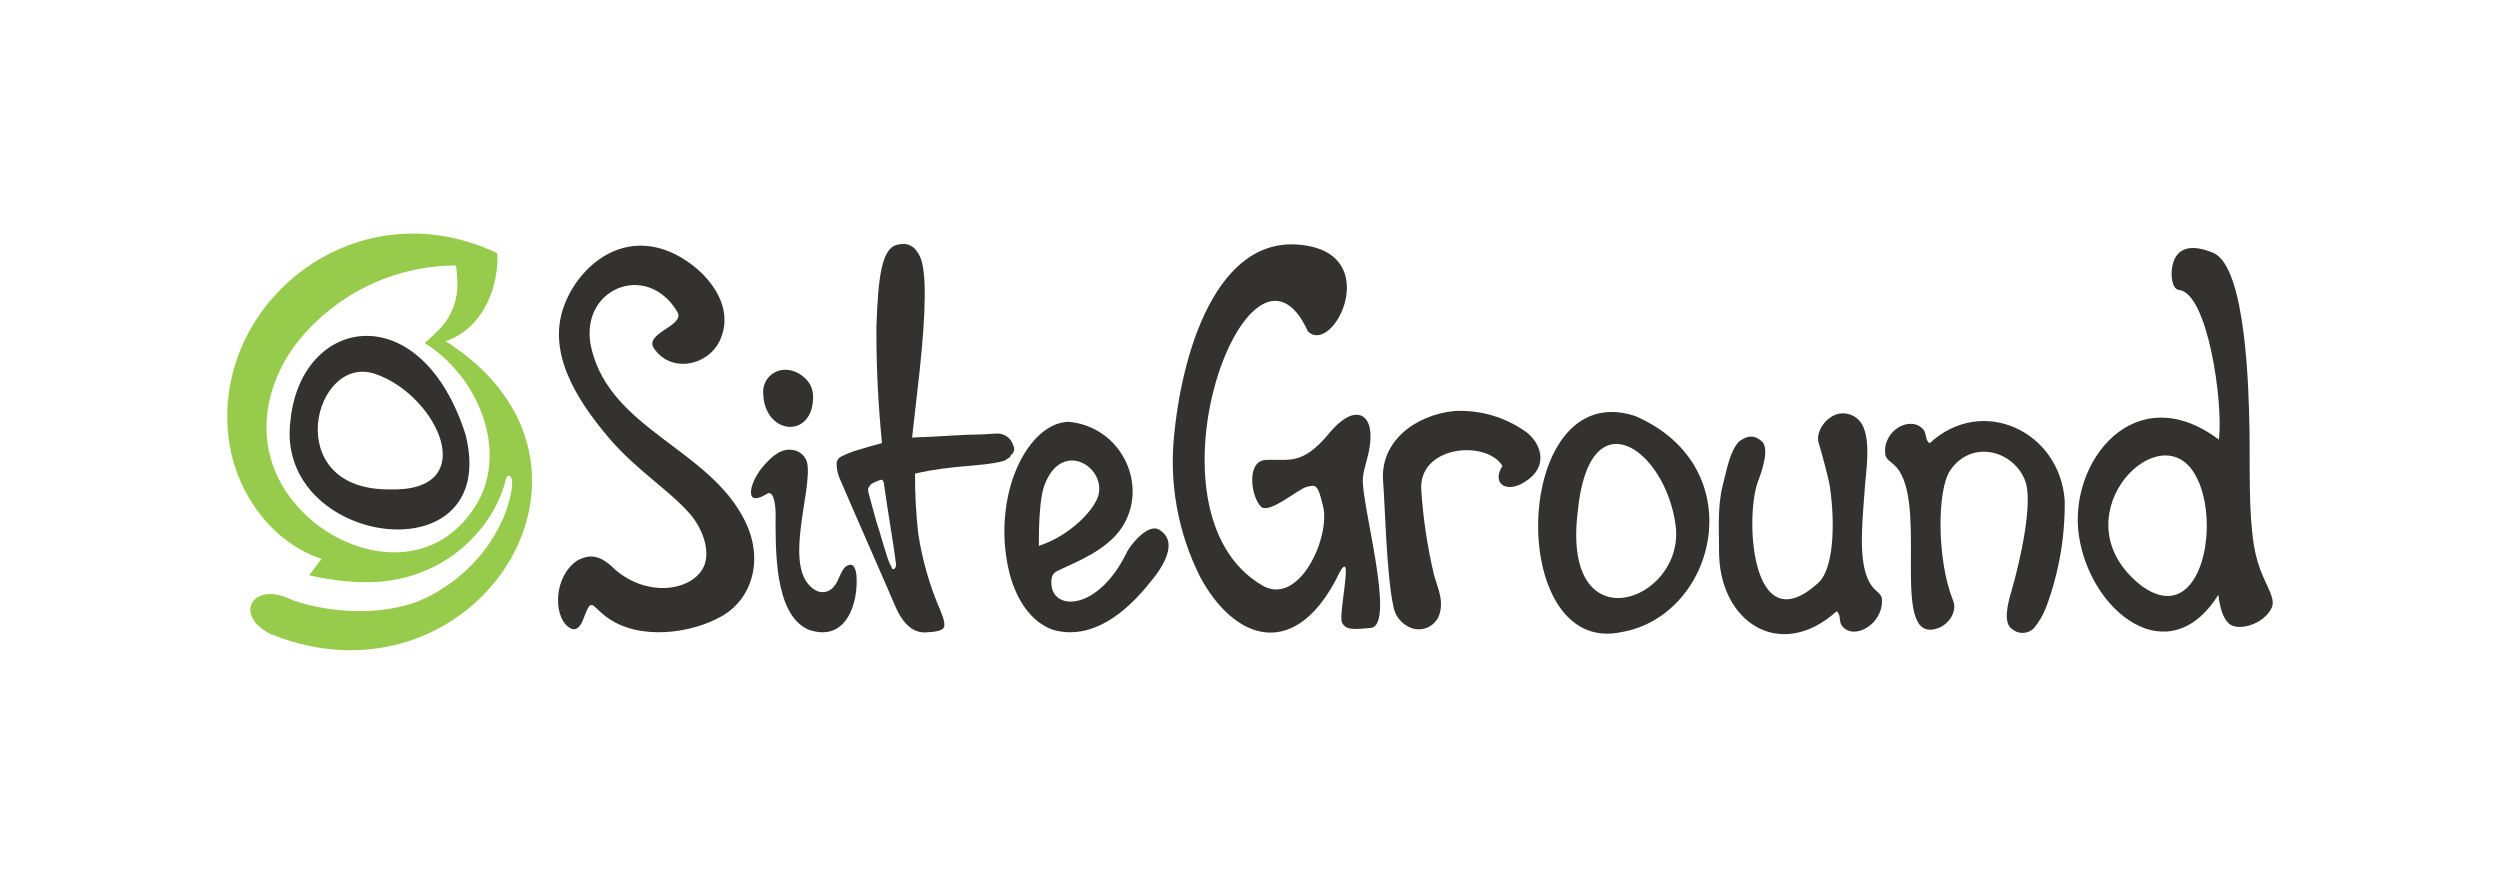
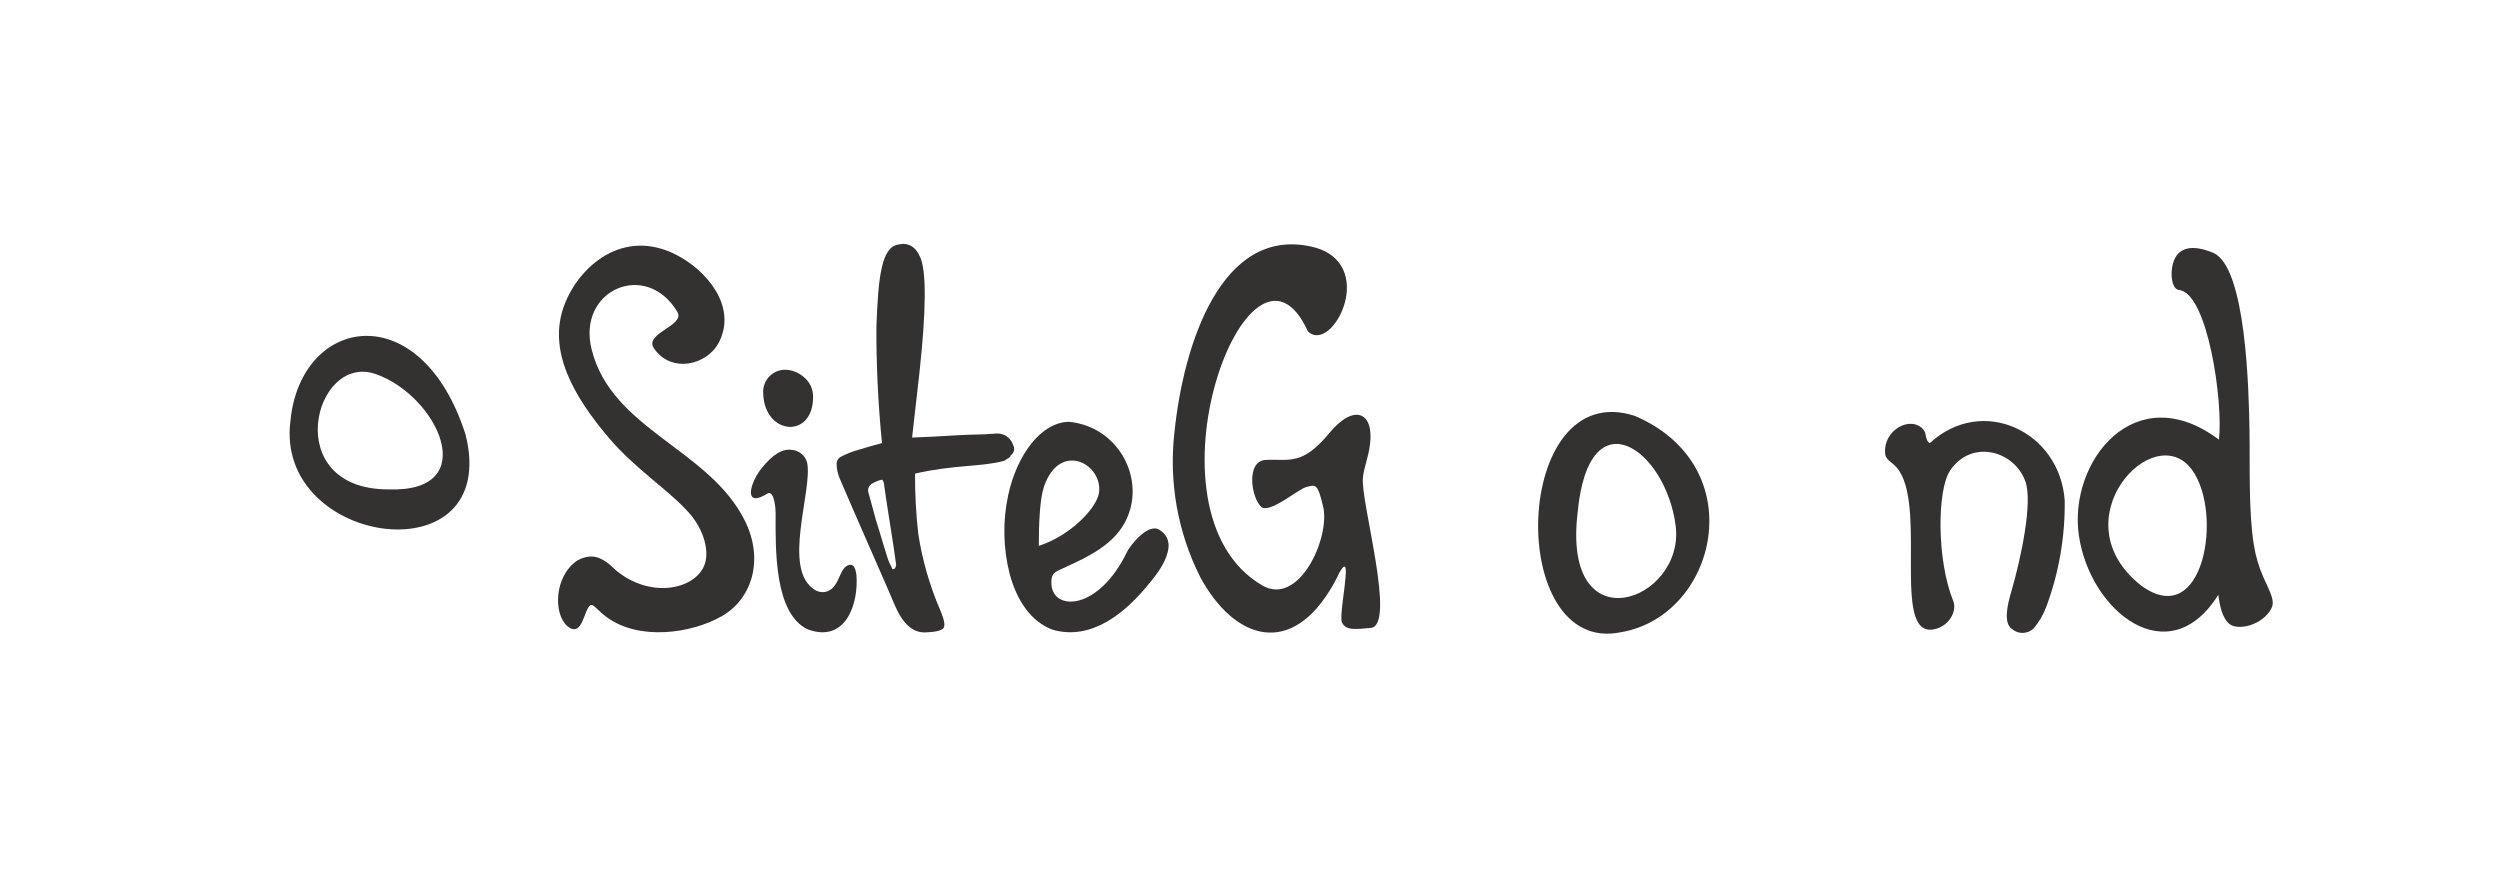
<svg xmlns="http://www.w3.org/2000/svg" width="198" height="70" viewBox="0 0 198 70" fill="none">
  <g clip-path="url(#clip0_13966_28189)">
    <path fill-rule="evenodd" clip-rule="evenodd" d="M53.639 24.688C51.183 20.586 45.68 22.933 46.856 27.669C48.434 34.023 56.14 35.545 58.979 41.21C60.538 44.32 59.561 47.431 57.175 48.796C54.728 50.196 50.593 50.75 48.053 48.879C46.779 47.941 46.885 47.233 46.213 48.998C45.997 49.566 45.637 50.191 44.937 49.591C43.834 48.65 43.857 45.665 45.715 44.395C46.899 43.761 47.702 44.095 48.799 45.184C51.459 47.38 54.846 46.727 55.723 44.91C56.289 43.741 55.718 41.912 54.587 40.636C52.951 38.79 50.372 37.199 48.248 34.709C45.447 31.424 43.311 27.748 44.708 24.126C45.922 20.975 49.413 18.073 53.532 20.166C55.966 21.403 58.344 24.227 56.98 27.031C56.041 28.963 53.135 29.585 51.791 27.584C50.981 26.378 54.32 25.804 53.641 24.688H53.639Z" fill="#333230" />
    <path fill-rule="evenodd" clip-rule="evenodd" d="M64.394 31.303C64.507 34.798 60.552 34.527 60.446 31.172C60.425 30.91 60.463 30.647 60.558 30.402C60.652 30.157 60.8 29.937 60.991 29.757C61.182 29.577 61.411 29.443 61.66 29.364C61.91 29.285 62.174 29.263 62.433 29.301C62.902 29.364 63.342 29.57 63.691 29.891C63.899 30.064 64.069 30.28 64.19 30.523C64.311 30.766 64.38 31.032 64.394 31.303Z" fill="#333230" />
    <path fill-rule="evenodd" clip-rule="evenodd" d="M60.748 39.108C60.692 39.144 60.635 39.177 60.578 39.208C58.9 40.149 59.405 38.228 60.309 37.097C61.221 35.955 61.987 35.53 62.696 35.629C62.98 35.647 63.252 35.754 63.473 35.935C63.694 36.117 63.852 36.363 63.925 36.64C64.382 38.857 61.896 45.072 64.525 46.711C64.762 46.868 65.05 46.93 65.331 46.884C65.611 46.838 65.864 46.688 66.04 46.463C66.534 45.885 66.601 44.941 67.219 44.752C67.497 44.668 67.729 44.787 67.829 45.528C68.013 47.758 67.023 50.948 63.996 49.855C61.303 48.624 61.42 43.454 61.43 40.618C61.43 40.425 61.358 38.729 60.746 39.108H60.748Z" fill="#333230" />
-     <path d="M80.246 35.269C80.164 34.993 79.994 34.752 79.762 34.582C79.53 34.413 79.249 34.325 78.963 34.333C77.478 34.45 77.189 34.389 75.801 34.475C74.413 34.56 73.226 34.617 72.238 34.654C72.431 32.949 72.624 31.243 72.818 29.538C73.355 24.582 73.379 21.532 72.89 20.388C72.521 19.52 71.93 19.181 71.117 19.371C69.85 19.606 69.549 21.8 69.41 25.924C69.401 28.985 69.549 32.045 69.854 35.091C69.552 35.165 68.629 35.432 68.022 35.615C67.52 35.753 67.034 35.944 66.572 36.187C66.463 36.252 66.375 36.349 66.32 36.464C66.264 36.58 66.245 36.709 66.263 36.836C66.279 37.232 66.374 37.621 66.541 37.981C67.03 39.127 67.786 40.867 68.811 43.202C69.836 45.538 70.526 47.124 70.881 47.96C71.501 49.414 72.306 50.123 73.294 50.087C74.09 50.057 74.565 49.946 74.719 49.752C74.873 49.558 74.792 49.089 74.476 48.346C73.635 46.406 73.047 44.366 72.726 42.276C72.548 40.694 72.463 39.102 72.472 37.51C75.567 36.796 77.69 36.987 79.468 36.513L79.56 36.48C80.246 36.047 79.867 36.271 80.105 36.011C80.213 35.925 80.287 35.802 80.313 35.666C80.339 35.53 80.315 35.389 80.246 35.269ZM70.915 44.951L70.825 45.064L70.683 45.071C70.683 45.071 70.617 44.941 70.431 44.554C70.245 44.167 69.552 41.683 69.514 41.641C69.476 41.598 68.864 39.302 68.793 39.06C68.749 38.931 68.742 38.791 68.773 38.658C68.828 38.535 68.908 38.425 69.007 38.334C69.245 38.193 69.5 38.082 69.765 38.005L69.885 37.999L69.99 38.195L70.061 38.684L70.241 39.905L70.79 43.413L70.975 44.745L70.915 44.951Z" fill="#333230" />
+     <path d="M80.246 35.269C80.164 34.993 79.994 34.752 79.762 34.582C79.53 34.413 79.249 34.325 78.963 34.333C77.478 34.45 77.189 34.389 75.801 34.475C74.413 34.56 73.226 34.617 72.238 34.654C72.431 32.949 72.624 31.243 72.818 29.538C73.355 24.582 73.379 21.532 72.89 20.388C72.521 19.52 71.93 19.181 71.117 19.371C69.85 19.606 69.549 21.8 69.41 25.924C69.401 28.985 69.549 32.045 69.854 35.091C69.552 35.165 68.629 35.432 68.022 35.615C67.52 35.753 67.034 35.944 66.572 36.187C66.463 36.252 66.375 36.349 66.32 36.464C66.264 36.58 66.245 36.709 66.263 36.836C66.279 37.232 66.374 37.621 66.541 37.981C67.03 39.127 67.786 40.867 68.811 43.202C69.836 45.538 70.526 47.124 70.881 47.96C71.501 49.414 72.306 50.123 73.294 50.087C74.09 50.057 74.565 49.946 74.719 49.752C74.873 49.558 74.792 49.089 74.476 48.346C73.635 46.406 73.047 44.366 72.726 42.276C72.548 40.694 72.463 39.102 72.472 37.51C75.567 36.796 77.69 36.987 79.468 36.513L79.56 36.48C80.246 36.047 79.867 36.271 80.105 36.011C80.213 35.925 80.287 35.802 80.313 35.666C80.339 35.53 80.315 35.389 80.246 35.269M70.915 44.951L70.825 45.064L70.683 45.071C70.683 45.071 70.617 44.941 70.431 44.554C70.245 44.167 69.552 41.683 69.514 41.641C69.476 41.598 68.864 39.302 68.793 39.06C68.749 38.931 68.742 38.791 68.773 38.658C68.828 38.535 68.908 38.425 69.007 38.334C69.245 38.193 69.5 38.082 69.765 38.005L69.885 37.999L69.99 38.195L70.061 38.684L70.241 39.905L70.79 43.413L70.975 44.745L70.915 44.951Z" fill="#333230" />
    <path fill-rule="evenodd" clip-rule="evenodd" d="M91.06 46.155C89.143 48.56 86.443 50.746 83.393 49.881C81.657 49.261 80.529 47.551 79.967 45.464C79.445 43.415 79.405 41.272 79.851 39.205C80.54 36.037 82.446 33.433 84.674 33.408C88.863 33.828 91.001 38.477 88.867 41.757C87.678 43.581 85.216 44.51 84.022 45.085C83.569 45.303 83.212 45.403 83.273 46.29C83.417 48.42 87.01 48.386 89.27 43.691C89.478 43.259 90.892 41.396 91.814 41.955C93.745 43.128 91.297 45.86 91.06 46.156V46.155ZM82.275 43.231C84.79 42.424 86.85 40.239 87.038 39.045C87.392 36.787 83.95 34.847 82.679 38.549C82.355 39.492 82.267 41.575 82.275 43.231Z" fill="#333230" />
    <path fill-rule="evenodd" clip-rule="evenodd" d="M107.941 37.853C107.757 39.751 110.615 49.562 108.559 49.732C107.348 49.832 106.604 49.96 106.286 49.304C105.984 48.679 107.175 43.631 106.197 45.163C105.971 45.514 106.016 45.542 105.654 46.193C102.286 52.241 97.719 50.633 95.063 45.714C93.274 42.167 92.562 38.171 93.017 34.221C93.743 27.205 96.741 18.006 103.794 19.517C109.335 20.704 105.519 28.142 103.583 26.241C99.006 16.172 89.878 40.491 99.977 46.368C102.894 48.065 105.387 42.533 104.788 40.099C104.369 38.388 104.271 38.329 103.424 38.584C102.766 38.783 100.511 40.724 99.881 40.137C99.092 39.402 98.665 36.511 100.247 36.427C102.076 36.331 103.113 36.928 105.275 34.306C107.239 31.923 108.841 32.634 108.502 35.215C108.353 36.344 108.023 36.989 107.939 37.856L107.941 37.853Z" fill="#333230" />
-     <path fill-rule="evenodd" clip-rule="evenodd" d="M120.92 34.249C119.254 33.039 117.225 32.44 115.172 32.552C112.097 32.872 109.254 34.949 109.546 38.193C109.671 39.578 109.81 45.492 110.335 47.923C110.389 48.334 110.555 48.722 110.815 49.045C111.075 49.367 111.418 49.611 111.807 49.751C112.206 49.886 112.641 49.871 113.03 49.709C113.419 49.547 113.736 49.249 113.923 48.869C114.428 47.681 113.871 46.58 113.583 45.572C113.063 43.385 112.725 41.157 112.571 38.913C112.232 35.29 117.7 34.794 118.992 36.902C118.063 38.343 119.408 39.249 121.091 37.941C122.61 36.758 122.001 35.089 120.921 34.251L120.92 34.249Z" fill="#333230" />
    <path fill-rule="evenodd" clip-rule="evenodd" d="M128.39 50.069C135.958 48.787 138.869 36.97 129.482 32.939C119.716 29.762 119.212 52.001 128.39 50.069ZM124.955 40.539C125.842 31.256 131.925 35.574 132.71 41.623C133.489 47.617 123.654 51.208 124.955 40.539Z" fill="#333230" />
-     <path fill-rule="evenodd" clip-rule="evenodd" d="M139.309 37.932C138.14 40.569 138.601 51.145 144.032 46.135C145.216 45.042 145.366 41.531 144.923 38.528C144.82 37.835 144.238 35.726 144.042 35.091C143.793 34.281 144.464 33.149 145.485 32.804C145.9 32.686 146.344 32.726 146.732 32.917C147.12 33.108 147.424 33.435 147.586 33.837C148.153 35.191 147.78 37.411 147.719 38.32C147.539 41.031 147.096 44.366 148.059 46.12C148.468 46.869 149.036 46.945 149.055 47.503C149.127 49.498 146.763 50.776 145.864 49.538C145.624 49.208 145.823 48.662 145.457 48.417C140.992 52.443 136.073 49.286 136.148 43.52C136.165 42.26 135.99 40.203 136.444 38.419C136.798 37.03 137.023 35.707 137.746 34.956C138.693 34.269 139.181 34.682 139.483 34.908C140.146 35.408 139.648 36.985 139.309 37.932Z" fill="#333230" />
    <path fill-rule="evenodd" clip-rule="evenodd" d="M159.276 46.925C160.072 44.206 161.005 39.767 160.409 38.125C159.516 35.663 156.118 34.761 154.441 37.279C153.412 38.824 153.384 44.354 154.694 47.59C155.007 48.363 154.425 49.442 153.433 49.771C149.697 51.013 152.6 40.615 150.419 37.293C149.949 36.579 149.376 36.508 149.312 35.974C149.082 34.07 151.345 32.848 152.341 34.032C152.607 34.348 152.451 34.867 152.834 35.102C156.979 31.26 163.147 34.148 163.526 39.649C163.56 42.517 163.065 45.367 162.068 48.055C161.835 48.678 161.498 49.256 161.072 49.765C160.842 49.99 160.536 50.12 160.215 50.128C159.894 50.136 159.582 50.022 159.34 49.809C158.639 49.332 159.011 47.829 159.275 46.924L159.276 46.925Z" fill="#333230" />
    <path fill-rule="evenodd" clip-rule="evenodd" d="M175.739 34.823C176.092 31.843 174.848 23.183 172.57 22.965C171.956 22.908 171.811 21.404 172.23 20.513C172.649 19.621 173.634 19.339 175.276 20.02C177.906 21.111 178.106 31.032 178.159 34.022C178.21 36.894 178.07 40.456 178.508 43.177C178.647 44.049 178.898 44.898 179.255 45.704C179.733 46.794 180.211 47.55 179.903 48.167C179.235 49.503 177.198 50.026 176.506 49.366C176.026 48.908 175.814 48.08 175.692 47.108C171.763 53.388 165.528 48.447 164.647 42.407C163.798 36.58 169.081 29.817 175.741 34.823H175.739ZM169.6 46.392C174.531 49.978 176.087 40.684 173.63 37.241C170.617 33.02 162.989 41.214 169.6 46.392Z" fill="#333230" />
-     <path fill-rule="evenodd" clip-rule="evenodd" d="M25.481 44.271C21.624 43.005 18.873 39.243 18.198 35.3C16.336 24.419 27.869 14.601 39.388 20.053C39.524 22.497 38.394 25.975 35.292 27.02C50.688 36.78 37.525 56.773 21.39 50.199C18.447 48.692 20.018 45.936 23.165 47.532C26.68 48.749 31.247 48.749 34.124 47.154C36.002 46.161 37.611 44.722 38.808 42.963C39.237 42.309 39.609 41.619 39.919 40.9C40.163 40.323 40.95 37.944 40.34 37.685C40.187 37.62 40.106 37.802 40.064 37.973C39.669 39.523 38.912 40.956 37.857 42.154C36.585 43.643 34.945 44.77 33.102 45.421C30.801 46.263 28.134 46.369 24.468 45.564C24.71 45.301 25.195 44.569 25.477 44.271H25.481ZM36.11 21.03C36.17 21.387 36.205 21.746 36.214 22.108C36.278 22.899 36.157 23.695 35.862 24.431C35.567 25.168 35.105 25.826 34.513 26.352C34.254 26.612 33.96 26.883 33.633 27.164C37.981 29.878 40.252 35.815 37.728 39.964C34.321 45.554 27.571 44.283 23.884 40.456C20.023 36.449 20.534 31.264 23.307 27.421C24.806 25.437 26.741 23.827 28.962 22.719C31.183 21.61 33.63 21.032 36.11 21.03Z" fill="#96CB4C" />
    <path fill-rule="evenodd" clip-rule="evenodd" d="M23.005 33.303C23.832 25.005 33.34 23.362 36.873 34.421C39.724 45.788 21.692 43.314 23.005 33.303ZM30.76 38.759C38.268 39.035 34.67 31.325 29.741 29.621C24.855 27.932 22.139 38.759 30.76 38.759Z" fill="#333230" />
  </g>
  <defs>
    <clipPath id="clip0_13966_28189">
      <rect width="162" height="33" fill="white" transform="translate(18 18.5)" />
    </clipPath>
  </defs>
</svg>